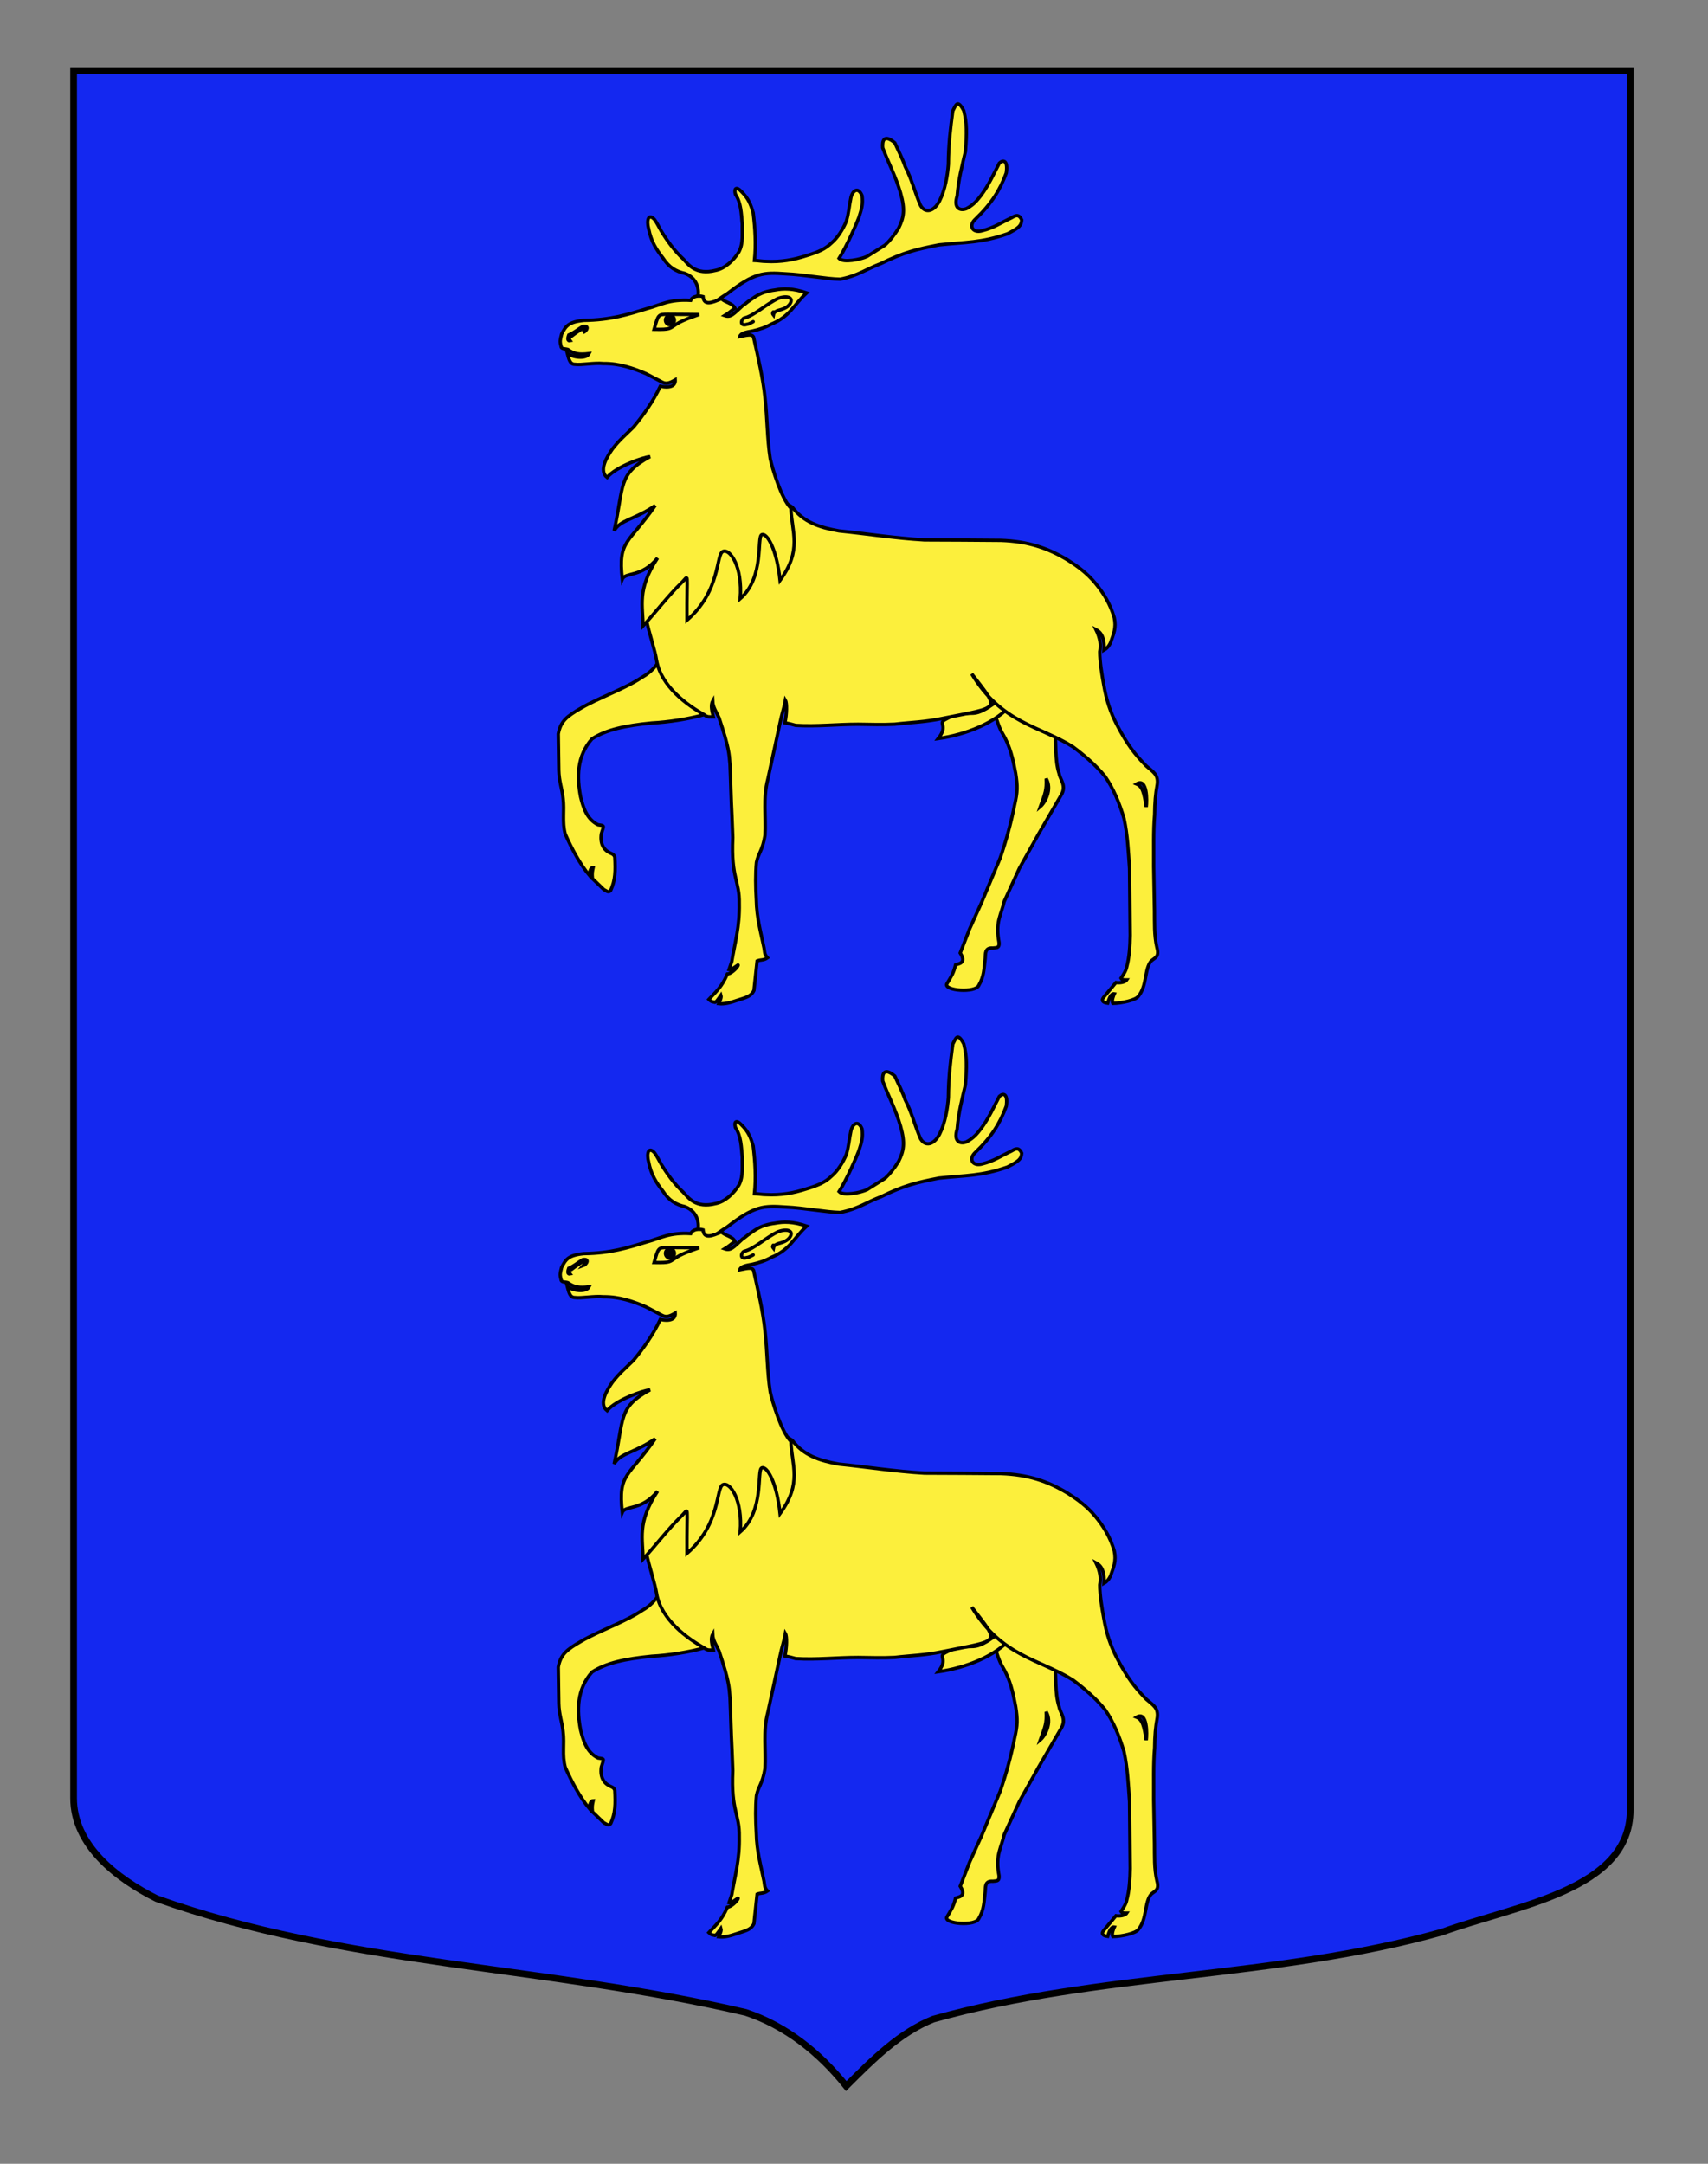
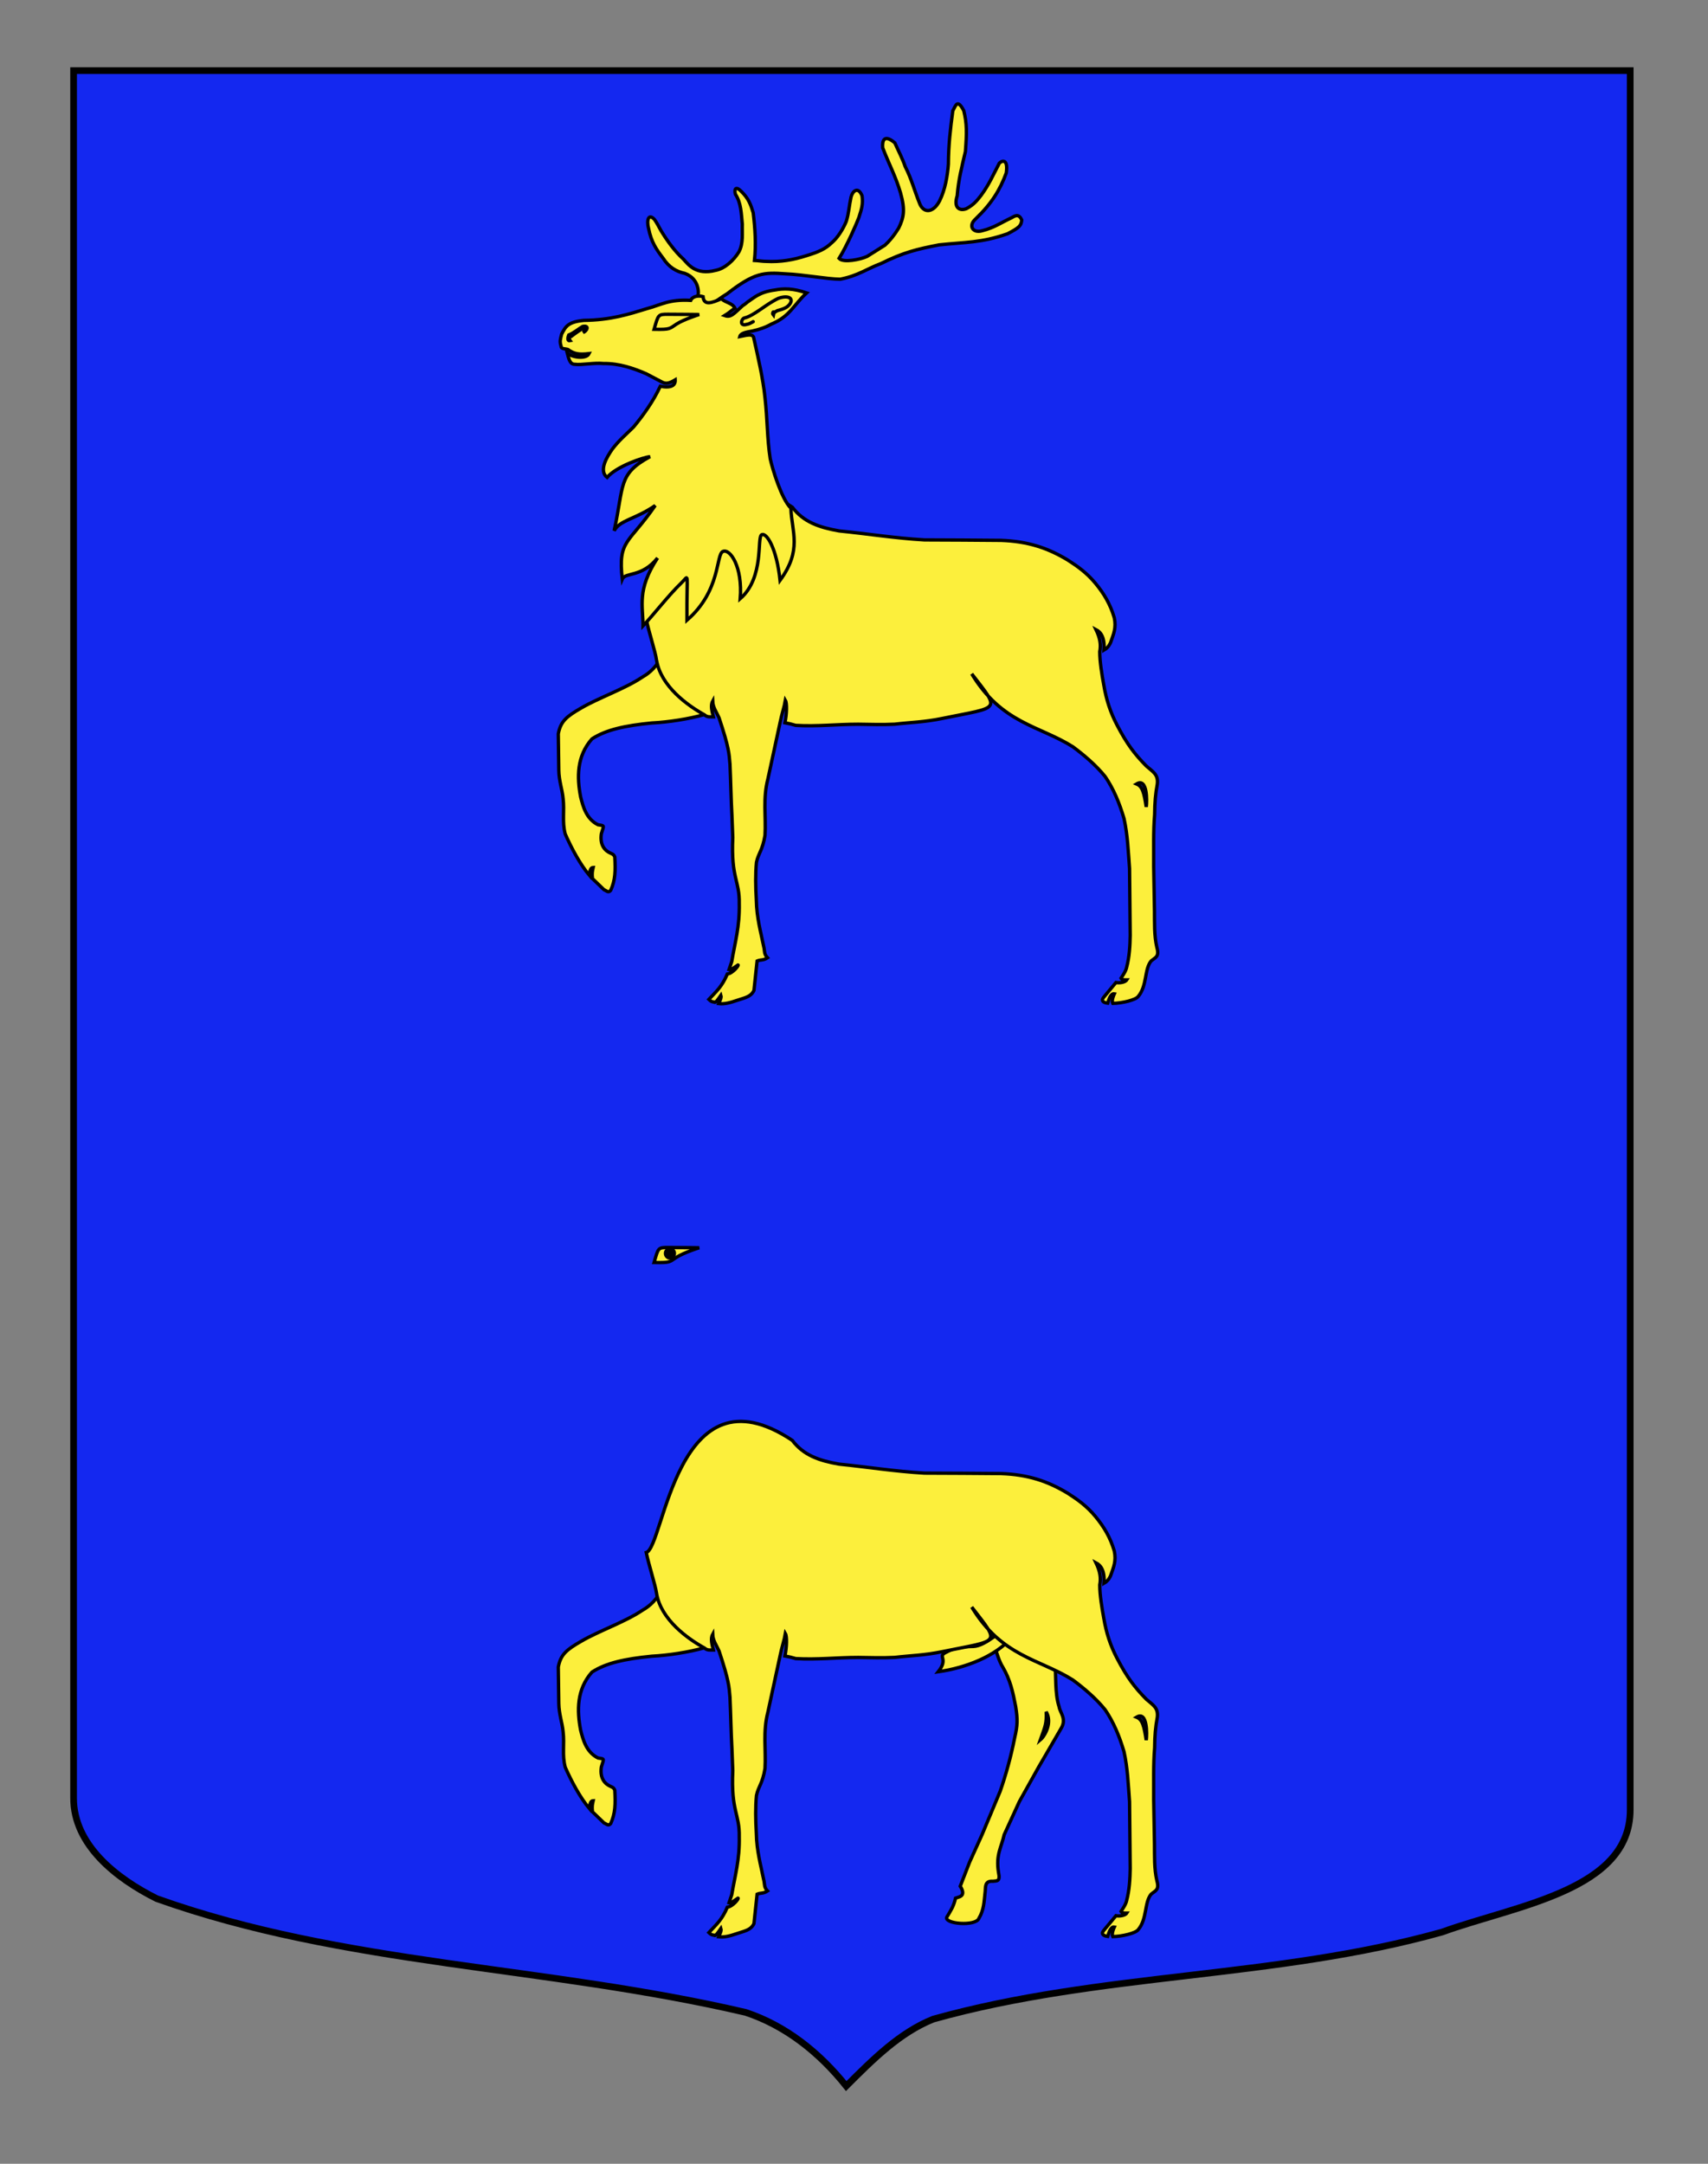
<svg xmlns="http://www.w3.org/2000/svg" version="1.1" id="Layer_1" x="0px" y="0px" width="255.118px" height="323.148px" viewBox="0 0 255.118 323.148" enable-background="new 0 0 255.118 323.148" xml:space="preserve">
  <rect x="0" y="0" width="255.118" height="323.148" fill="#808080" stroke="none" />
  <path fill="#1428F0" stroke="#000000" d="M10.994,10.546c78,0,154.504,0,232.504,0c0,135.583,0,149.083,0,259.75  c0,12.043-17.099,14.25-28.1,18.25c-25,7-51,6-76,13c-5,2-9,6-13,10c-4-5-9-9-15-11c-30-7-60-7-88-17c-6-3-12.406-8-12.406-15  C10.994,245.005,10.994,146.921,10.994,10.546z" />
  <g id="Cerf_1_">
    <g id="Bois_1_" transform="translate(60.632,102.51)">
-       <path id="path2395_2_" fill="#FCEF3C" stroke="#000000" stroke-width="0.5" d="M43.537,81.235c0.26-0.354,0.381-2.717-1.88-3.545    c-1.295-0.281-2.375-0.904-3.27-2.301c-0.965-1.253-1.743-2.368-2.143-4.4c-0.326-1.205-0.028-2.369,0.909-1.312    c0.358,0.518,0.618,1.041,0.947,1.633c0.92,1.512,2.023,3.05,3.344,4.255c0.758,0.827,1.863,2.415,4.798,1.677    c1.392-0.258,2.728-1.504,3.506-2.781c0.683-1.322,0.447-2.784,0.497-4.107c-0.165-1.631-0.167-3.17-1.039-4.494    c-0.236-0.945,0.205-1.123,0.864-0.434c1.132,1.109,1.42,1.969,1.799,3.2c0.282,2.292,0.448,4.723,0.189,7.133    c0.564,0.022,1.166,0.139,1.732,0.139c2.216,0.118,4.12-0.235,6.029-0.851c1.791-0.543,2.824-0.99,3.792-1.937    c0.871-0.731,1.69-2.05,2.161-3.185c0.377-1.182,0.428-2.344,0.71-3.62c0.211-0.874,1.033-1.683,1.644-0.221    c0.172,1.229-0.045,1.955-0.469,3.255c-0.259,0.732-1.806,4.293-2.961,6.113c0.634,0.701,3.21,0.16,4.176-0.289    c0.778-0.495,1.897-1.176,2.697-1.695c0.707-0.662,1.302-1.368,2.024-2.527c0.755-1.549,1.017-2.688,0.285-5.264    c-0.705-2.435-1.792-4.448-2.664-6.743c-0.093-1.124,0.227-2.065,1.811-0.74c0.544,1.229,1.111,2.272,1.561,3.573    c0.896,1.726,1.39,3.613,2.097,5.362c0.566,1.632,2.059,1.59,3.02-0.254c0.849-1.678,1.201-3.824,1.318-5.479    c0.023-2.956,0.308-5.327,0.662-7.974c0.439-0.792,0.67-1.884,1.644-0.028c0.474,1.984,0.462,3.247,0.239,6.108    c-0.519,2.222-1.037,4.166-1.225,6.599c-0.584,1.836,0.387,2.304,1.376,1.925c1.154-0.613,1.643-1.296,2.186-1.979    c1.177-1.584,1.816-3.078,2.737-4.827c0.571-0.532,1.314-0.435,1.028,1.478c-0.92,2.504-2.146,4.521-4.573,6.861    c-1.157,1.002-0.433,2.193,1.006,1.754c1.743-0.426,2.894-1.252,4.287-1.891c0.543-0.307,1.136-0.734,1.59,0.291    c-0.071,0.85-0.355,1.148-2.127,2.066c-3.914,1.37-6.273,1.23-10.231,1.656c-3.252,0.637-5.23,1.087-8.675,2.789    c-2.097,0.779-3.397,1.818-6.086,2.339c-2.003-0.022-5.395-0.687-8.152-0.805c-3.299-0.235-4.66-0.179-8.714,2.963    c-1.786,1.075-3.131,2.468-3.069,1.415L43.537,81.235z" />
-     </g>
+       </g>
    <path id="Posterieur_droit_1_" fill="#FCEF3C" stroke="#000000" stroke-width="0.5" d="M157.565,248.208   c0.191,1.953-0.029,4.67,0.626,6.678c0.141,0.92,1.164,1.809,0.313,3.227l-3.376,5.809l-2.869,5.134l-2.269,4.955   c-0.4,1.843-1.271,2.964-0.849,5.608c0.308,1.418-0.227,1.266-0.84,1.338c-1.247-0.093-1.075,0.892-1.143,1.512   c-0.188,1.629-0.172,2.72-0.949,4.045c-0.472,1.205-5.261,0.825-4.78-0.207c0.647-1.087,0.994-1.56,1.301-2.837   c0.495-0.184,1.662-0.237,0.697-1.774l1.39-3.576l1.864-4.113l2.713-6.494c0.87-2.504,1.624-5.243,2.144-7.892   c0.47-2.031,0.475-2.784,0.167-4.769c-0.398-2.078-0.801-3.994-1.957-5.932c-1.054-1.635-1.479-5.709-3.324-5.7   c3.639-0.735,7.867,3.192,11.141,4.987V248.208z M156.265,255.654c0.079,1.719-0.14,2.162-0.867,4.177   C156.086,259.254,157.206,257.241,156.265,255.654z" />
    <path id="Sexe_1_" fill="#FCEF3C" stroke="#000000" stroke-width="0.5" d="M150.46,243.087c-0.583,0.055-3.184,2.73-5.056,2.803   c-1.479,0.059-2.43-0.049-4.242,0.951c-1.1,0.607,0.539,0.863-1.023,2.83c4.092-0.579,8.629-2.312,11.076-5.244   C151.997,243.318,152.062,243.087,150.46,243.087z" />
    <path id="Anterieur_droit_1_" fill="#FCEF3C" stroke="#000000" stroke-width="0.5" d="M105.252,246.083   c-2.395,0.67-5.438,1.143-7.898,1.264c-4.031,0.402-6.808,1.001-8.93,2.369c-2.31,2.602-2.25,5.781-1.706,8.641   c0.376,1.512,0.862,3.318,2.606,4.193c1.098,0.15,0.838,0.11,0.493,1.352c-0.259,1.772,0.635,2.562,1.341,2.869   c0.213,0.117,0.505,0.145,0.67,0.594c0.109,2.035,0.095,3.423-0.612,4.982c-0.367,0.439-0.654,0.021-0.994-0.096l-1.729-1.664   c-0.091-0.828-0.021-1.073,0.109-1.661c-0.36,0.012-0.512,0.405-0.549,1.202c-1.407-1.664-2.686-4.074-3.625-6.193   c-0.497-1.844-0.087-3.42-0.323-5.334c-0.116-1.3-0.615-2.59-0.639-4.195l-0.077-5.441c0.352-1.867,1.223-2.586,3.439-3.861   c2.593-1.514,6.532-2.877,9.032-4.555c0.205-0.172,1.397-0.641,2.591-2.42L105.252,246.083z" />
    <path id="Corps_1_" fill="#FCEF3C" stroke="#000000" stroke-width="0.5" d="M98.079,238.007c-0.218-1.406-1.123-4.104-1.553-6.141   c2.691-0.773,4.446-28.325,21.813-16.753c1.697,2.245,4.038,3.027,6.986,3.548c4.242,0.426,8.298,1.084,12.754,1.343   c3.793,0,7.613,0.044,11.429,0.067c4.009,0.143,6.97,1.113,10.011,2.959c1.509,0.969,2.833,1.922,4.105,3.457   c1.273,1.537,2.22,3.129,2.81,5.137c0.331,1.514-0.109,2.455-0.56,3.732c-0.249,0.546-0.591,0.896-0.975,1.108   c0.135-1.876-0.464-2.694-1.198-3.073c0.618,1.302,0.765,2.261,0.565,3.309c0,1.536,0.325,3.434,0.607,4.992   c0.376,2.197,0.97,4.039,1.983,5.977c1.484,2.836,2.607,4.318,4.375,6.113c0.966,0.852,1.8,1.238,1.634,2.681   c-0.282,1.513-0.381,2.702-0.402,4.568c-0.213,2.599-0.116,5.155-0.14,7.753l0.117,6.617c0.022,1.795-0.065,3.642,0.358,5.461   c0.4,1.419-0.22,1.481-0.856,2.024c-1.036,1.228-0.565,3.675-1.933,5.306c-0.388,0.524-2.362,1-3.797,1.032   c-0.202-0.398,0.104-1.157,0.228-1.425c-0.513-0.09-0.777,0.702-0.988,1.393c-0.667-0.088-1.013-0.352-0.612-0.864l1.845-2.222   c0.425,0.089,1.356,0.014,1.614-0.396c-0.266-0.001-0.727,0.036-0.859-0.243c0.304-0.464,0.75-1.103,0.852-1.678   c0.401-1.488,0.497-3.185,0.521-4.724l-0.096-9.996c-0.189-2.529-0.284-5.007-0.829-7.466c-0.683-2.315-1.576-4.454-2.825-6.274   c-1.438-1.771-3.249-3.27-4.806-4.429c-4.991-3.155-10.613-3.455-15.111-10.892c4.308,5.588,4.335,4.871-4.358,6.65   c-2.71,0.566-4.74,0.584-7.146,0.867c-1.813,0.094-3.673,0.031-5.466,0.008c-3.181,0-6.141,0.358-9.322,0.169   c-0.495-0.153-1.099-0.302-1.613-0.39c0.283-1.271,0.318-2.937,0.075-3.342c-0.136,0.834-0.586,2.225-0.787,3.256l-1.825,8.448   c-0.777,2.931-0.271,5.694-0.436,8.437c-0.371,2.291-0.985,2.645-1.277,4.039c-0.165,1.676-0.137,3.662-0.019,5.646   c0.046,2.623,0.659,4.748,1.155,7.182c0.093,0.449-0.007,0.887,0.511,1.43c-0.624,0.436-1.032,0.246-1.551,0.482l-0.472,4.397   c-0.472,0.993-1.445,1.104-2.53,1.483c-1.003,0.34-1.855,0.59-2.751,0.482c0.067-0.191,0.485-0.824,0.346-1.256   c-0.353,0.502-0.808,1.254-1.006,1.02c-0.314-0.029-0.479-0.077-0.798-0.393c1.155-1.234,1.942-1.877,2.767-3.793   c0.786-0.08,1.787-1.322,1.589-1.352c-0.528,0.346-1.056,0.801-1.341,0.707l0.408-1.219c0.495-2.906,1.193-5.223,1.123-8.65   c0.069-3.428-1.249-3.781-0.966-9.856l-0.125-3.231c-0.141-2.576-0.178-5.151-0.295-7.729c-0.141-1.605-0.12-2.385-1.629-6.924   c-0.337-0.774-0.918-1.55-0.957-2.489c-0.371,0.67-0.063,1.612,0.108,2.335c-0.472-0.005-0.905,0.094-1.342-0.304   c-2.525-1.396-6.48-4.245-7.144-8.123L98.079,238.007z M169.764,256.452c0.882,0.358,1.122,1.326,1.444,3.426   C171.335,259.029,171.4,255.466,169.764,256.452z" />
-     <path id="Tete_1_" fill="#FCEF3C" stroke="#000000" stroke-width="0.5" stroke-linecap="round" d="M96.045,232.851   c0.017-2.912-0.968-5.375,2.172-10.15c-2.349,2.947-4.813,2.086-5.271,3.166c-0.665-5.901,0.944-5.212,4.92-10.998   c-2.996,2.084-5.243,2.131-6.135,3.771c1.509-6.797,0.522-8.432,5.364-11.068c-0.998,0.076-5.069,1.48-6.414,3.102   c-1.319-1.033,0.032-3.151,0.779-4.229c1.036-1.348,1.818-1.967,3.161-3.29c1.451-1.739,2.935-3.814,4.009-6.101   c1.722,0.345,2.275-0.203,2.225-0.954c-0.92,0.554-1.386,0.622-1.918,0.357c-0.817-0.428-1.635-0.855-2.455-1.283   c-1.885-0.803-3.942-1.533-6.347-1.51c-1.459-0.141-3.279,0.257-4.292,0.115c-0.741,0-0.892-0.855-1.107-1.662   c0.791,0.682,2.855,0.902,3.253,0.064c-1.492,0.178-2.229,0.062-3.165-0.616c-0.375-0.142-1.022-0.011-1.022-0.507   c-0.234-0.757-0.1-0.984,0.088-1.789c0.589-1.133,0.951-1.816,3.323-2.049c3.983-0.047,6.618-0.891,9.468-1.766   c2.05-0.543,3.235-1.413,6.489-1.223c0.296-0.655,1.19-0.738,1.838-0.561c0.141,1.418,1.353,0.916,2.745,0.317   c0.635,0.613,1.644,0.624,2.02,1.405c-0.675,0.468-0.826,0.676-1.535,1.109c0.929,0.332,1.329-0.236,2.71-1.494   c0.167-0.072,0.629-0.465,0.748-0.559c0.989-0.638,1.731-1.465,4.089-1.771c1.247-0.236,2.608-0.271,4.707,0.438   c-1.957,1.772-2.464,3.51-5.294,4.667c-0.818,0.47-1.775,0.798-2.83,1.031c-0.959,0.162-1.742,0.326-1.866,0.817   c1.444-0.305,1.823-0.327,2.05,0.075c0.646,2.895,1.417,6.12,1.717,9.098c0.352,3.048,0.306,6.056,0.776,9.081   c0.306,1.418,1.647,5.947,3.086,7.389c0.126,3.584,1.723,6.196-1.618,10.772c-0.505-4.767-1.999-7.183-2.744-6.812   c-0.746,0.371,0.444,6.367-3.205,9.551c0.379-4.777-1.521-7.52-2.587-7.053c-1.066,0.466-0.293,5.877-5.373,10.268   c-0.047-7.596,0.427-6.77-0.885-5.517C99.921,228.204,97.64,231.156,96.045,232.851z M112.503,187.413   c-0.302,0.154-0.598,0.355-0.987,0.408c-1.035,0.307-0.848-0.732-0.375-0.945c1.53-0.354,3.251-2.079,5.138-2.953   c1.438-0.496,2.215-0.023,1.768,0.731c-0.376,0.707-1.249,0.922-1.932,1.11c-0.432,0.226-0.542,0.346-0.592,0.625   c-0.117-0.155-0.174-0.139-0.035-0.42h-0.002 M87.114,189.02c0.416-0.466,0.405-0.769,0.027-0.684   c-0.642,0.425-1.234,0.822-1.795,1.259c-0.394-0.127-0.33,0.48-0.195,0.652c-0.358,0.078-0.411-0.277-0.199-0.842   c0.802-0.331,1.367-0.852,2.074-1.277C88.133,187.917,87.638,188.837,87.114,189.02z" />
    <g id="Oeil_1_">
      <path id="path5096_1_" fill="#FCEF3C" stroke="#000000" stroke-width="0.5" d="M97.698,188.554    c0.638-2.213,0.581-2.248,2.108-2.246c1.527,0,4.635,0.037,4.635,0.037s-2.266,0.712-3.368,1.41    C99.973,188.454,100.238,188.603,97.698,188.554z" />
      <path id="path5098_1_" stroke="#000000" stroke-width="0.5" d="M100.73,187.186c0,0.382-0.297,0.692-0.664,0.692    c-0.368,0-0.665-0.311-0.665-0.692c0-0.384,0.297-0.692,0.665-0.692C100.433,186.493,100.73,186.802,100.73,187.186z" />
    </g>
  </g>
  <g id="Cerf">
    <g id="Bois" transform="translate(60.632,102.51)">
      <path id="path2395_1_" fill="#FCEF3C" stroke="#000000" stroke-width="0.5" d="M43.537-58.137c0.26-0.353,0.381-2.716-1.88-3.544    c-1.295-0.282-2.375-0.905-3.27-2.301c-0.965-1.253-1.743-2.369-2.143-4.401c-0.326-1.204-0.028-2.369,0.909-1.312    c0.358,0.519,0.618,1.041,0.947,1.633c0.92,1.512,2.023,3.05,3.344,4.255c0.758,0.827,1.863,2.415,4.798,1.677    c1.392-0.258,2.728-1.504,3.506-2.781c0.683-1.323,0.447-2.785,0.497-4.107c-0.165-1.631-0.167-3.17-1.039-4.494    c-0.236-0.945,0.205-1.124,0.864-0.434c1.132,1.11,1.42,1.969,1.799,3.2c0.282,2.292,0.448,4.723,0.189,7.133    c0.564,0.023,1.166,0.139,1.732,0.139c2.216,0.118,4.12-0.235,6.029-0.851c1.791-0.542,2.824-0.991,3.792-1.937    c0.871-0.732,1.69-2.049,2.161-3.184c0.377-1.182,0.428-2.344,0.71-3.621c0.211-0.875,1.033-1.683,1.644-0.221    c0.172,1.229-0.045,1.955-0.469,3.254c-0.259,0.733-1.806,4.293-2.961,6.114c0.634,0.702,3.21,0.16,4.176-0.289    c0.778-0.496,1.897-1.177,2.697-1.696c0.707-0.662,1.302-1.368,2.024-2.528c0.755-1.549,1.017-2.687,0.285-5.263    c-0.705-2.435-1.792-4.447-2.664-6.74c-0.093-1.124,0.227-2.065,1.811-0.74c0.544,1.229,1.111,2.271,1.561,3.571    c0.896,1.725,1.39,3.613,2.097,5.361c0.566,1.632,2.059,1.59,3.02-0.254c0.849-1.677,1.201-3.824,1.318-5.478    c0.023-2.954,0.308-5.325,0.662-7.972c0.439-0.792,0.67-1.884,1.644-0.028c0.474,1.984,0.462,3.247,0.239,6.108    c-0.519,2.221-1.037,4.163-1.225,6.597c-0.584,1.835,0.387,2.303,1.376,1.924c1.154-0.613,1.643-1.295,2.186-1.98    c1.177-1.583,1.816-3.077,2.737-4.825c0.571-0.532,1.314-0.435,1.028,1.476c-0.92,2.505-2.146,4.522-4.573,6.861    c-1.157,1.003-0.433,2.194,1.006,1.755c1.743-0.426,2.894-1.252,4.287-1.891c0.543-0.307,1.136-0.734,1.59,0.291    c-0.071,0.851-0.355,1.149-2.127,2.066c-3.914,1.371-6.273,1.23-10.231,1.656c-3.252,0.637-5.23,1.087-8.675,2.789    c-2.097,0.779-3.397,1.819-6.086,2.339c-2.003-0.022-5.395-0.686-8.152-0.805c-3.299-0.235-4.66-0.179-8.714,2.963    c-1.786,1.075-3.131,2.468-3.069,1.415L43.537-58.137z" />
    </g>
-     <path id="Posterieur_droit" fill="#FCEF3C" stroke="#000000" stroke-width="0.5" d="M157.565,108.837   c0.191,1.953-0.029,4.669,0.626,6.677c0.141,0.92,1.164,1.81,0.313,3.227l-3.376,5.81l-2.869,5.133l-2.269,4.955   c-0.4,1.843-1.271,2.963-0.849,5.609c0.308,1.417-0.227,1.266-0.84,1.337c-1.247-0.093-1.075,0.892-1.143,1.511   c-0.188,1.63-0.172,2.72-0.949,4.045c-0.472,1.205-5.261,0.825-4.78-0.207c0.647-1.087,0.994-1.56,1.301-2.837   c0.495-0.184,1.662-0.237,0.697-1.774l1.39-3.577l1.864-4.113l2.713-6.494c0.87-2.504,1.624-5.244,2.144-7.892   c0.47-2.031,0.475-2.784,0.167-4.769c-0.398-2.079-0.801-3.994-1.957-5.932c-1.054-1.635-1.479-5.708-3.324-5.7   c3.639-0.735,7.867,3.192,11.141,4.988V108.837z M156.265,116.282c0.079,1.718-0.14,2.162-0.867,4.176   C156.086,119.882,157.206,117.869,156.265,116.282z" />
-     <path id="Sexe" fill="#FCEF3C" stroke="#000000" stroke-width="0.5" d="M150.46,103.715c-0.583,0.055-3.184,2.731-5.056,2.803   c-1.479,0.058-2.43-0.049-4.242,0.951c-1.1,0.608,0.539,0.864-1.023,2.831c4.092-0.58,8.629-2.313,11.076-5.244   C151.997,103.946,152.062,103.715,150.46,103.715z" />
    <path id="Anterieur_droit" fill="#FCEF3C" stroke="#000000" stroke-width="0.5" d="M105.252,106.711   c-2.395,0.67-5.438,1.143-7.898,1.263c-4.031,0.402-6.808,1.001-8.93,2.37c-2.31,2.601-2.25,5.781-1.706,8.641   c0.376,1.512,0.862,3.318,2.606,4.193c1.098,0.15,0.838,0.11,0.493,1.352c-0.259,1.772,0.635,2.562,1.341,2.869   c0.213,0.118,0.505,0.145,0.67,0.594c0.109,2.035,0.095,3.422-0.612,4.981c-0.367,0.44-0.654,0.021-0.994-0.095l-1.729-1.664   c-0.091-0.828-0.021-1.074,0.109-1.662c-0.36,0.012-0.512,0.406-0.549,1.202c-1.407-1.663-2.686-4.074-3.625-6.193   c-0.497-1.843-0.087-3.419-0.323-5.333c-0.116-1.3-0.615-2.59-0.639-4.196l-0.077-5.441c0.352-1.867,1.223-2.586,3.439-3.861   c2.593-1.514,6.532-2.876,9.032-4.554c0.205-0.172,1.397-0.641,2.591-2.421L105.252,106.711z" />
    <path id="Corps" fill="#FCEF3C" stroke="#000000" stroke-width="0.5" d="M98.079,98.635c-0.218-1.406-1.123-4.104-1.553-6.141   c2.691-0.772,4.446-28.325,21.813-16.752c1.697,2.245,4.038,3.027,6.986,3.548c4.242,0.425,8.298,1.083,12.754,1.343   c3.793,0,7.613,0.044,11.429,0.068c4.009,0.142,6.97,1.113,10.011,2.958c1.509,0.969,2.833,1.922,4.105,3.457   c1.273,1.537,2.22,3.129,2.81,5.137c0.331,1.514-0.109,2.456-0.56,3.733c-0.249,0.545-0.591,0.896-0.975,1.108   c0.135-1.876-0.464-2.695-1.198-3.073c0.618,1.302,0.765,2.261,0.565,3.309c0,1.536,0.325,3.433,0.607,4.992   c0.376,2.197,0.97,4.039,1.983,5.976c1.484,2.836,2.607,4.318,4.375,6.113c0.966,0.851,1.8,1.239,1.634,2.681   c-0.282,1.512-0.381,2.702-0.402,4.568c-0.213,2.598-0.116,5.155-0.14,7.753l0.117,6.616c0.022,1.795-0.065,3.642,0.358,5.462   c0.4,1.418-0.22,1.481-0.856,2.024c-1.036,1.228-0.565,3.675-1.933,5.306c-0.388,0.524-2.362,1-3.797,1.032   c-0.202-0.398,0.104-1.157,0.228-1.425c-0.513-0.089-0.777,0.703-0.988,1.393c-0.667-0.087-1.013-0.351-0.612-0.864l1.845-2.222   c0.425,0.089,1.356,0.014,1.614-0.396c-0.266-0.001-0.727,0.036-0.859-0.244c0.304-0.463,0.75-1.103,0.852-1.678   c0.401-1.488,0.497-3.185,0.521-4.723l-0.096-9.996c-0.189-2.53-0.284-5.007-0.829-7.466c-0.683-2.316-1.576-4.454-2.825-6.274   c-1.438-1.771-3.249-3.271-4.806-4.429c-4.991-3.155-10.613-3.455-15.111-10.892c4.308,5.588,4.335,4.871-4.358,6.65   c-2.71,0.566-4.74,0.584-7.146,0.868c-1.813,0.094-3.673,0.031-5.466,0.007c-3.181,0-6.141,0.359-9.322,0.169   c-0.495-0.153-1.099-0.301-1.613-0.39c0.283-1.271,0.318-2.937,0.075-3.342c-0.136,0.834-0.586,2.225-0.787,3.257l-1.825,8.448   c-0.777,2.931-0.271,5.694-0.436,8.436c-0.371,2.292-0.985,2.645-1.277,4.04c-0.165,1.676-0.137,3.662-0.019,5.646   c0.046,2.623,0.659,4.749,1.155,7.182c0.093,0.45-0.007,0.887,0.511,1.431c-0.624,0.436-1.032,0.245-1.551,0.481l-0.472,4.398   c-0.472,0.993-1.445,1.104-2.53,1.483c-1.003,0.341-1.855,0.591-2.751,0.483c0.067-0.191,0.485-0.824,0.346-1.255   c-0.353,0.501-0.808,1.254-1.006,1.02c-0.314-0.029-0.479-0.078-0.798-0.393c1.155-1.234,1.942-1.877,2.767-3.793   c0.786-0.081,1.787-1.322,1.589-1.352c-0.528,0.345-1.056,0.8-1.341,0.707l0.408-1.218c0.495-2.906,1.193-5.223,1.123-8.65   c0.069-3.428-1.249-3.781-0.966-9.857l-0.125-3.231c-0.141-2.576-0.178-5.152-0.295-7.729c-0.141-1.606-0.12-2.386-1.629-6.924   c-0.337-0.775-0.918-1.55-0.957-2.49c-0.371,0.67-0.063,1.612,0.108,2.334c-0.472-0.004-0.905,0.095-1.342-0.303   c-2.525-1.396-6.48-4.245-7.144-8.123L98.079,98.635z M169.764,117.08c0.882,0.359,1.122,1.327,1.444,3.426   C171.335,119.656,171.4,116.094,169.764,117.08z" />
    <path id="Tete" fill="#FCEF3C" stroke="#000000" stroke-width="0.5" stroke-linecap="round" d="M96.045,93.479   c0.017-2.912-0.968-5.375,2.172-10.15c-2.349,2.947-4.813,2.085-5.271,3.165c-0.665-5.901,0.944-5.211,4.92-10.997   c-2.996,2.084-5.243,2.13-6.135,3.771c1.509-6.796,0.522-8.431,5.364-11.068c-0.998,0.077-5.069,1.48-6.414,3.102   c-1.319-1.033,0.032-3.151,0.779-4.229c1.036-1.348,1.818-1.967,3.161-3.29c1.451-1.74,2.935-3.814,4.009-6.101   c1.722,0.345,2.275-0.203,2.225-0.955c-0.92,0.554-1.386,0.623-1.918,0.358c-0.817-0.428-1.635-0.855-2.455-1.284   c-1.885-0.803-3.942-1.534-6.347-1.51c-1.459-0.141-3.279,0.257-4.292,0.116c-0.741,0-0.892-0.856-1.107-1.663   c0.791,0.683,2.855,0.903,3.253,0.065c-1.492,0.177-2.229,0.062-3.165-0.617c-0.375-0.141-1.022-0.011-1.022-0.507   c-0.234-0.757-0.1-0.985,0.088-1.789c0.589-1.134,0.951-1.817,3.323-2.049c3.983-0.047,6.618-0.89,9.468-1.765   c2.05-0.543,3.235-1.414,6.489-1.224c0.296-0.655,1.19-0.737,1.838-0.56c0.141,1.417,1.353,0.916,2.745,0.317   c0.635,0.613,1.644,0.625,2.02,1.405c-0.675,0.468-0.826,0.677-1.535,1.11c0.929,0.332,1.329-0.236,2.71-1.494   c0.167-0.073,0.629-0.465,0.748-0.559c0.989-0.638,1.731-1.466,4.089-1.772c1.247-0.236,2.608-0.27,4.707,0.438   c-1.957,1.773-2.464,3.51-5.294,4.667c-0.818,0.47-1.775,0.798-2.83,1.031c-0.959,0.162-1.742,0.326-1.866,0.818   c1.444-0.306,1.823-0.328,2.05,0.075c0.646,2.895,1.417,6.12,1.717,9.098c0.352,3.048,0.306,6.056,0.776,9.082   c0.306,1.417,1.647,5.947,3.086,7.388c0.126,3.584,1.723,6.196-1.618,10.772c-0.505-4.767-1.999-7.183-2.744-6.811   c-0.746,0.371,0.444,6.367-3.205,9.551c0.379-4.777-1.521-7.521-2.587-7.054c-1.066,0.466-0.293,5.877-5.373,10.268   c-0.047-7.596,0.427-6.77-0.885-5.517C99.921,88.832,97.64,91.784,96.045,93.479z M112.503,48.041   c-0.302,0.155-0.598,0.355-0.987,0.408c-1.035,0.307-0.848-0.732-0.375-0.945c1.53-0.354,3.251-2.079,5.138-2.954   c1.438-0.496,2.215-0.023,1.768,0.732c-0.376,0.707-1.249,0.922-1.932,1.11c-0.432,0.226-0.542,0.346-0.592,0.625   c-0.117-0.155-0.174-0.138-0.035-0.42h-0.002 M87.114,49.648c0.416-0.465,0.405-0.768,0.027-0.684   c-0.642,0.425-1.234,0.822-1.795,1.259c-0.394-0.127-0.33,0.479-0.195,0.652c-0.358,0.078-0.411-0.277-0.199-0.843   c0.802-0.331,1.367-0.851,2.074-1.277C88.133,48.545,87.638,49.465,87.114,49.648z" />
    <g id="Oeil">
      <path id="path5096" fill="#FCEF3C" stroke="#000000" stroke-width="0.5" d="M97.698,49.181c0.638-2.212,0.581-2.248,2.108-2.246    c1.527,0,4.635,0.038,4.635,0.038s-2.266,0.711-3.368,1.41C99.973,49.082,100.238,49.23,97.698,49.181z" />
-       <path id="path5098" stroke="#000000" stroke-width="0.5" d="M100.73,47.814c0,0.381-0.297,0.692-0.664,0.692    c-0.368,0-0.665-0.311-0.665-0.692c0-0.383,0.297-0.693,0.665-0.693C100.433,47.121,100.73,47.43,100.73,47.814z" />
    </g>
  </g>
</svg>